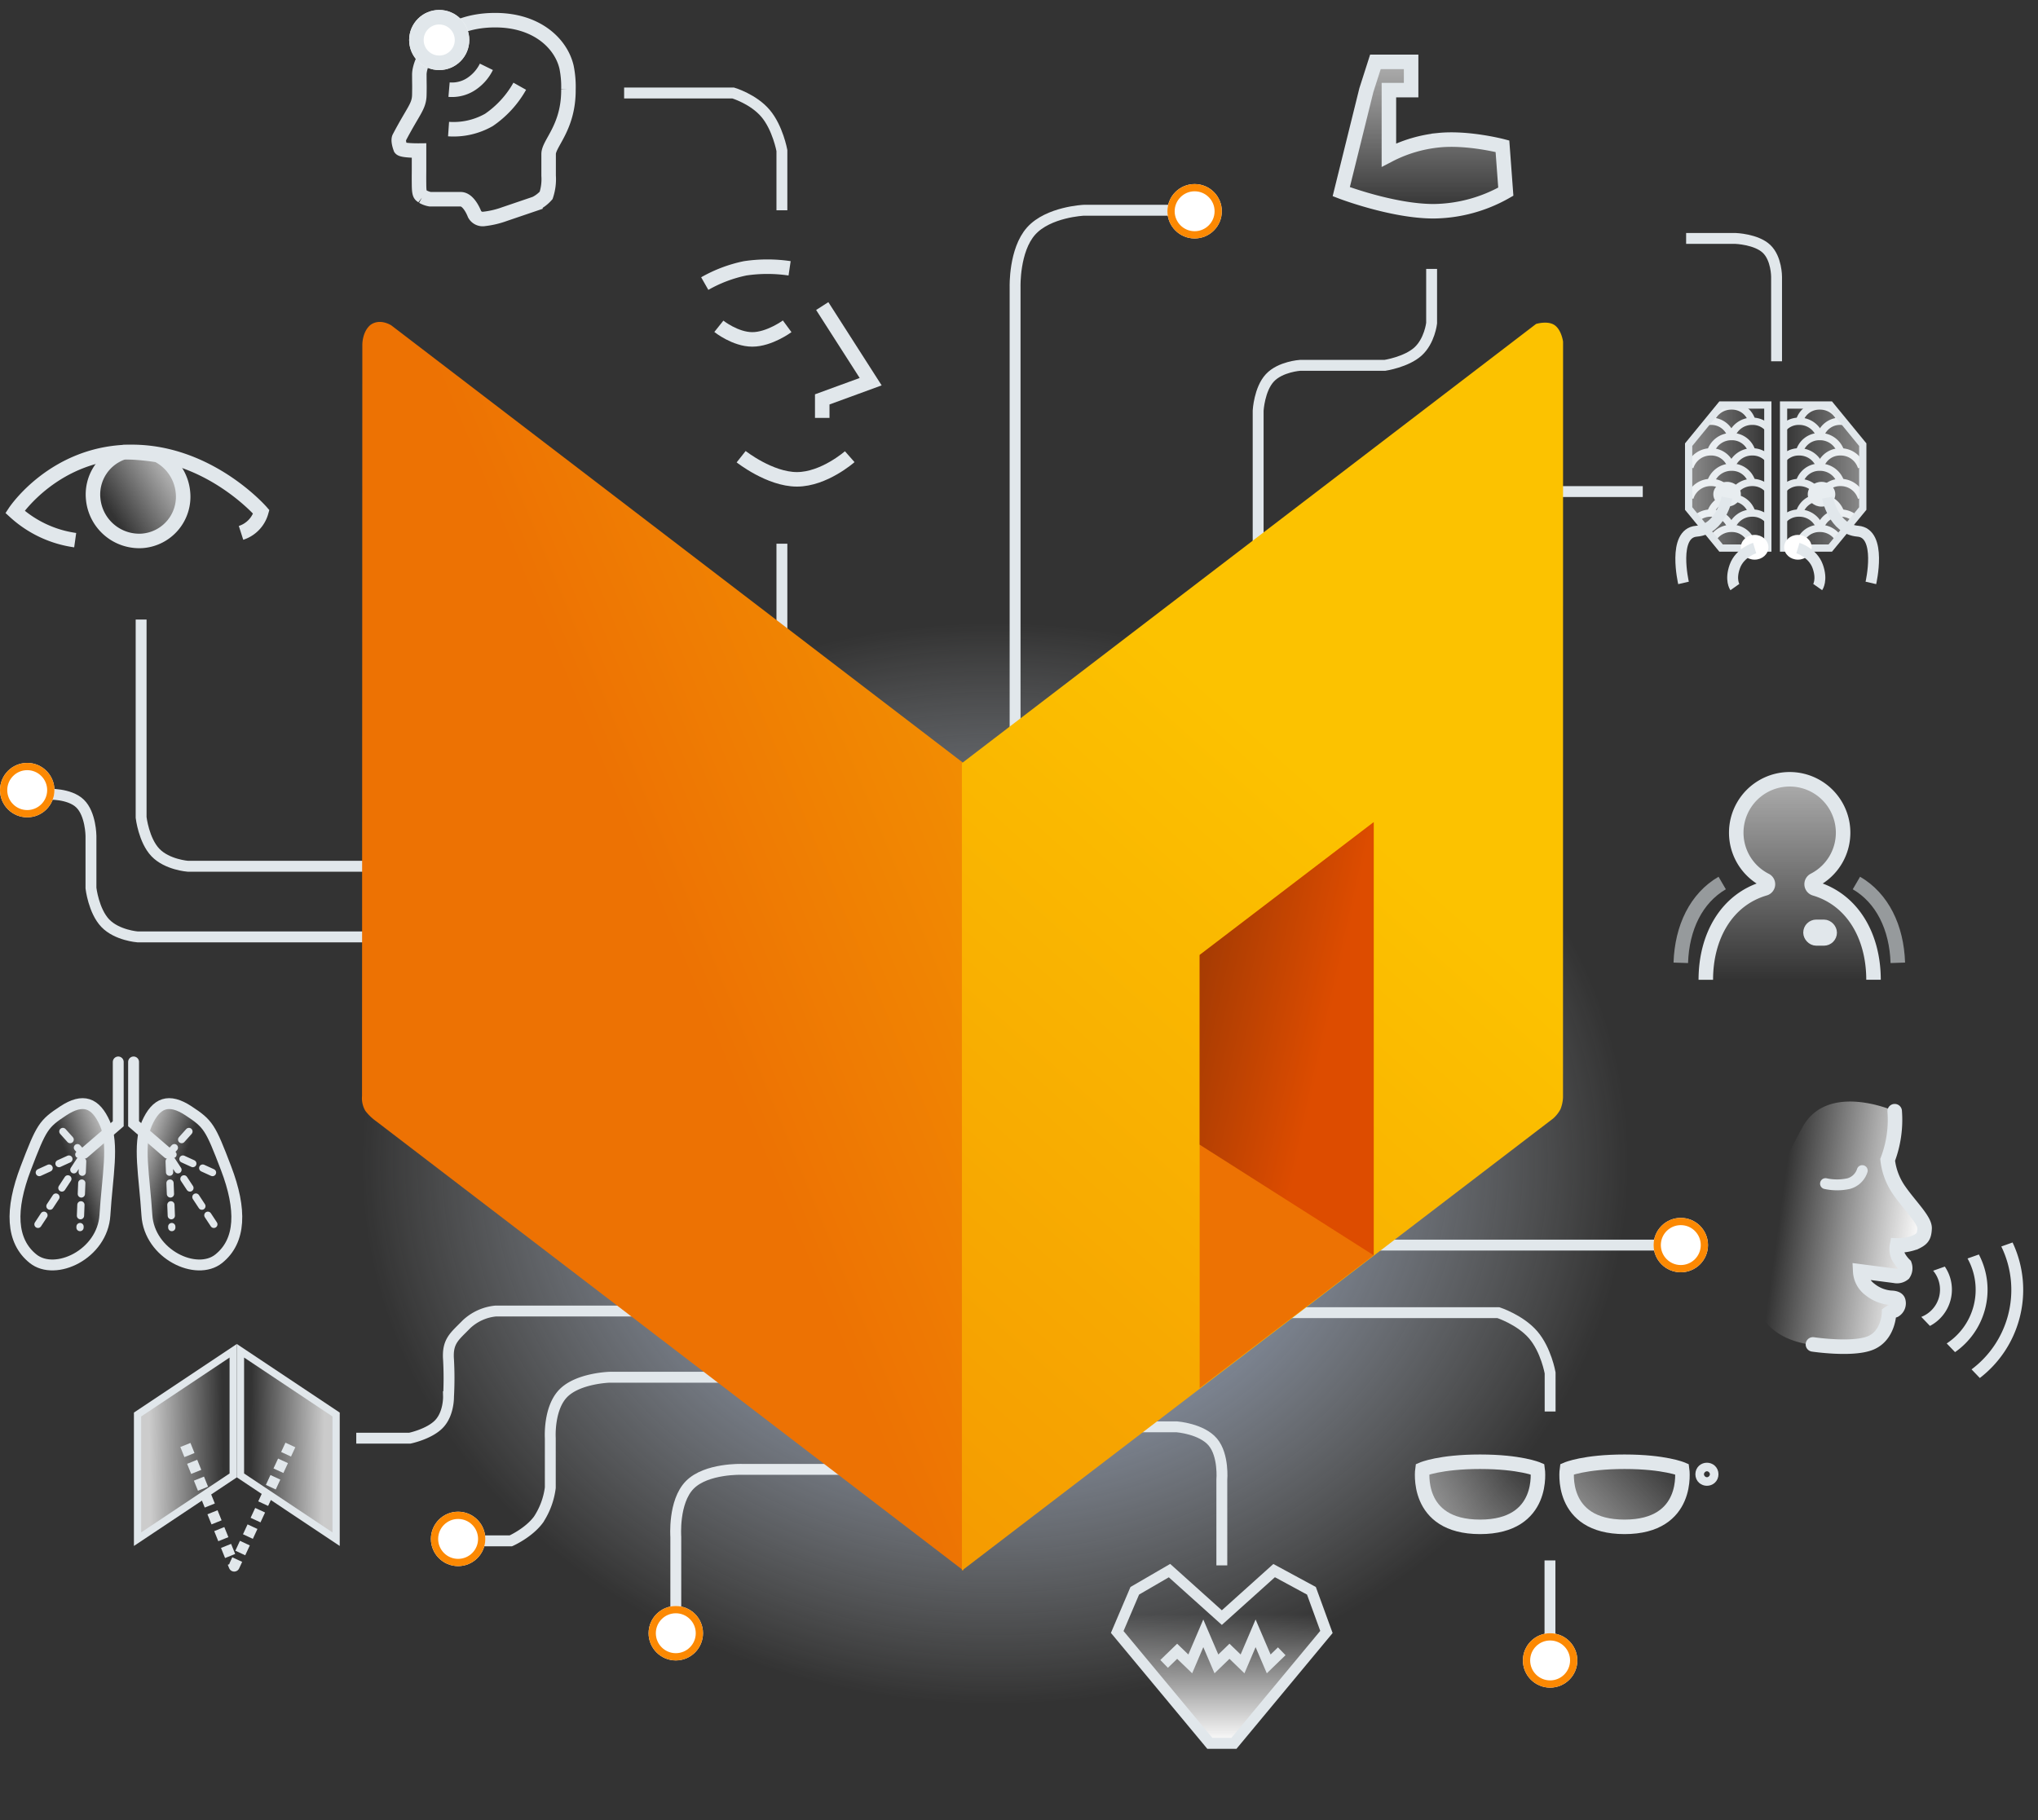
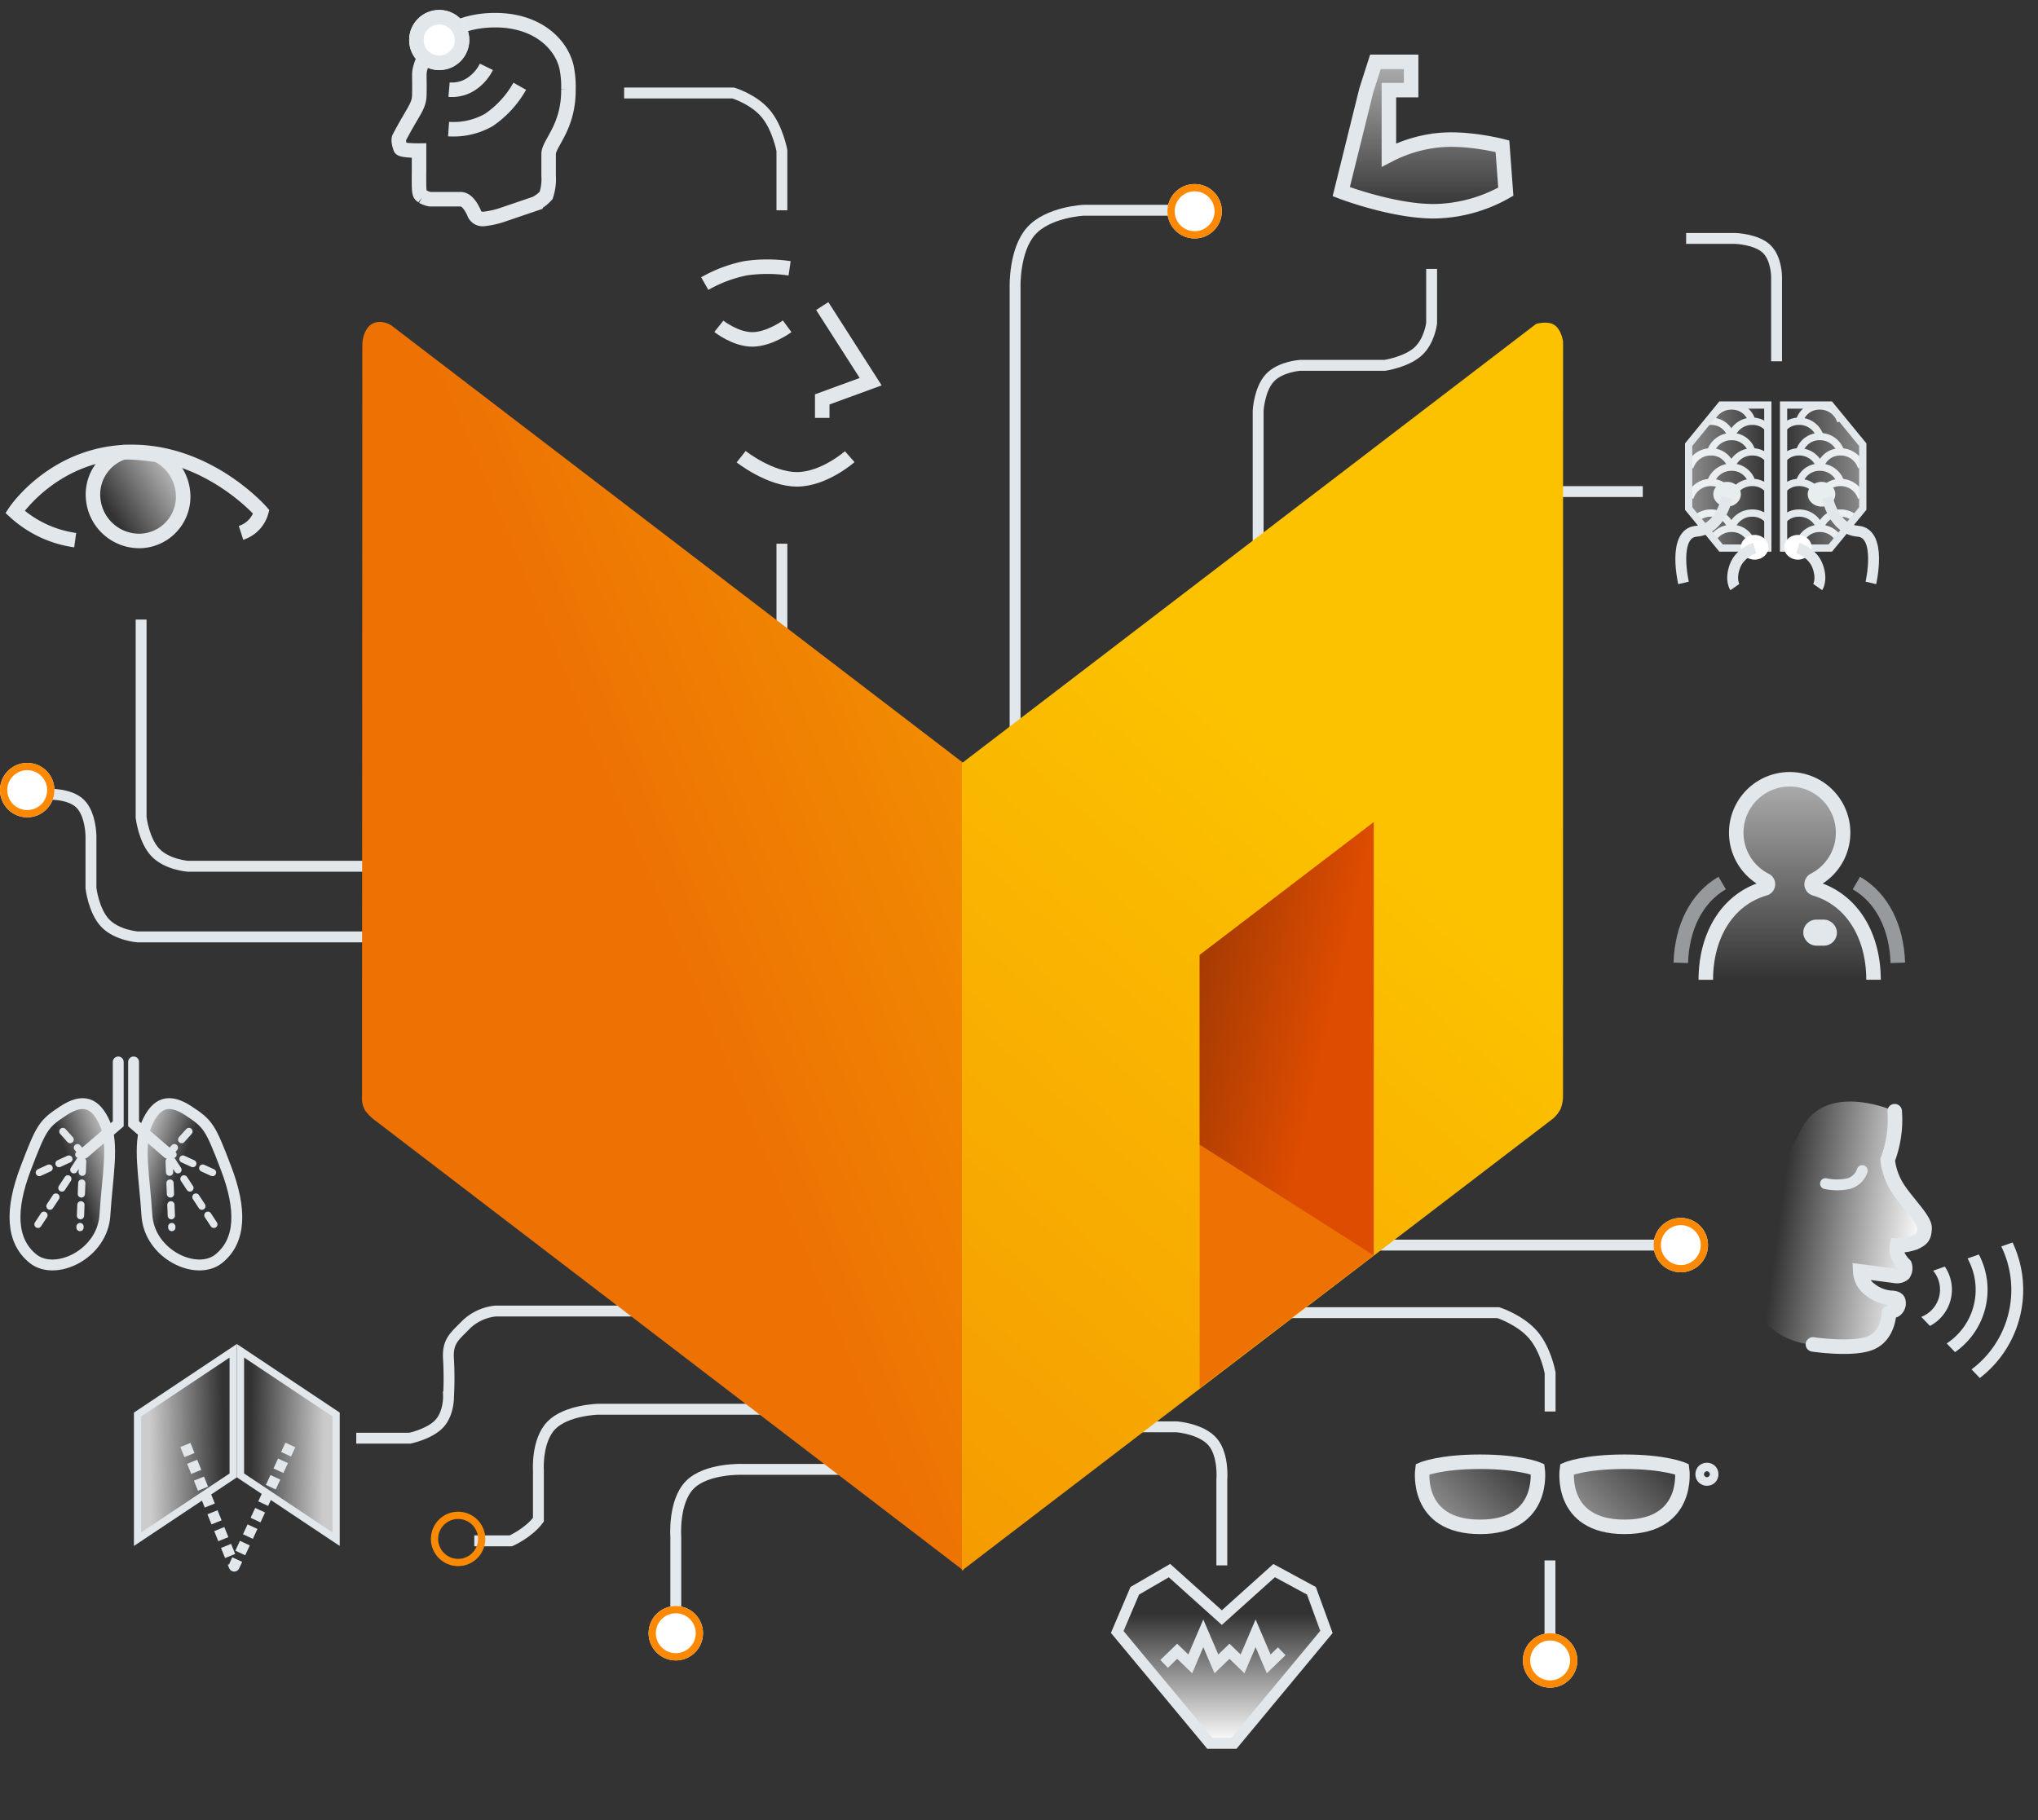
<svg xmlns="http://www.w3.org/2000/svg" xmlns:xlink="http://www.w3.org/1999/xlink" width="561.718" height="501.738" viewBox="0 0 561.718 501.738">
  <rect x="0" y="0" width="561.718" height="501.738" fill="#333333" stroke="none" />
  <defs>
    <radialGradient id="radial-gradient" cx="0.5" cy="0.5" r="0.5" gradientUnits="objectBoundingBox">
      <stop offset="0" stop-color="#9cb9ef" />
      <stop offset="0.83" stop-color="#f8fcff" stop-opacity="0" />
      <stop offset="1" stop-color="#aeccea" stop-opacity="0" />
    </radialGradient>
    <linearGradient id="linear-gradient" x1="0.886" y1="0.27" x2="0.178" y2="0.641" gradientUnits="objectBoundingBox">
      <stop offset="0" stop-color="#fff" stop-opacity="0.635" />
      <stop offset="1" stop-color="#fff" stop-opacity="0" />
    </linearGradient>
    <linearGradient id="linear-gradient-2" x1="0.972" y1="0.572" x2="0.156" y2="0.416" gradientUnits="objectBoundingBox">
      <stop offset="0" stop-color="#fff" />
      <stop offset="1" stop-color="#fff" stop-opacity="0" />
    </linearGradient>
    <linearGradient id="linear-gradient-3" x1="0.968" y1="0.194" x2="0.581" y2="0.425" gradientUnits="objectBoundingBox">
      <stop offset="0" stop-color="#fff" stop-opacity="0.769" />
      <stop offset="1" stop-color="#fff" stop-opacity="0" />
    </linearGradient>
    <linearGradient id="linear-gradient-4" x1="0.032" y1="0.194" x2="0.419" y2="0.425" xlink:href="#linear-gradient-3" />
    <linearGradient id="linear-gradient-5" x1="0.5" x2="0.5" y2="1" gradientUnits="objectBoundingBox">
      <stop offset="0" stop-color="#fff" stop-opacity="0.6" />
      <stop offset="1" stop-color="#fff" stop-opacity="0" />
    </linearGradient>
    <linearGradient id="linear-gradient-6" x1="0.5" x2="0.5" y2="1" gradientUnits="objectBoundingBox">
      <stop offset="0" stop-color="#fff" stop-opacity="0.608" />
      <stop offset="1" stop-color="#fff" stop-opacity="0" />
    </linearGradient>
    <linearGradient id="linear-gradient-7" x1="0.5" y1="1" x2="0.5" y2="0.252" xlink:href="#linear-gradient-2" />
    <linearGradient id="linear-gradient-8" x1="0.898" y1="0.586" x2="0.128" y2="0.606" gradientUnits="objectBoundingBox">
      <stop offset="0" stop-color="#fff" stop-opacity="0" />
      <stop offset="1" stop-color="#fff" stop-opacity="0.749" />
    </linearGradient>
    <linearGradient id="linear-gradient-9" x1="0.102" y1="0.586" x2="0.872" y2="0.606" gradientUnits="objectBoundingBox">
      <stop offset="0" stop-color="#fff" stop-opacity="0" />
      <stop offset="1" stop-color="#fff" stop-opacity="0.745" />
    </linearGradient>
    <clipPath id="clip-path">
      <path id="Path_754" data-name="Path 754" d="M-21301.252-9549.1h-12.887l-8.939,10.928v17.6l8.939,10.9h12.887Z" transform="translate(21323.078 9549.096)" fill="none" stroke="#e1e7eb" stroke-width="2" />
    </clipPath>
    <linearGradient id="linear-gradient-10" y1="0.401" x2="1" y2="0.394" gradientUnits="objectBoundingBox">
      <stop offset="0" stop-color="#fff" stop-opacity="0.439" />
      <stop offset="1" stop-color="#fff" stop-opacity="0" />
    </linearGradient>
    <clipPath id="clip-path-2">
      <path id="Path_754-2" data-name="Path 754" d="M-21323.082-9549.1h12.873l8.957,10.928v17.6l-8.957,10.9h-12.873Z" transform="translate(21323.082 9549.096)" fill="none" stroke="#e1e7eb" stroke-width="2" />
    </clipPath>
    <linearGradient id="linear-gradient-11" x1="1" y1="0.5" x2="0" y2="0.5" gradientUnits="objectBoundingBox">
      <stop offset="0" stop-color="#fff" stop-opacity="0.435" />
      <stop offset="1" stop-color="#fff" stop-opacity="0" />
    </linearGradient>
    <linearGradient id="linear-gradient-12" x1="1.925" x2="0.867" y2="0.909" gradientUnits="objectBoundingBox">
      <stop offset="0" stop-color="#fcc200" />
      <stop offset="1" stop-color="#ed7203" />
    </linearGradient>
    <linearGradient id="linear-gradient-13" x1="0.658" y1="0.395" x2="0" y2="1.924" xlink:href="#linear-gradient-12" />
    <linearGradient id="linear-gradient-14" x1="0.631" y1="0.664" x2="0" y2="0.313" gradientUnits="objectBoundingBox">
      <stop offset="0" stop-color="#dd4c00" />
      <stop offset="1" stop-color="#a53b03" />
    </linearGradient>
    <linearGradient id="linear-gradient-15" x1="0.5" x2="0.5" y2="1" gradientUnits="objectBoundingBox">
      <stop offset="0" stop-color="#fff" stop-opacity="0.557" />
      <stop offset="1" stop-color="#fff" stop-opacity="0" />
    </linearGradient>
  </defs>
  <g id="Group_2988" data-name="Group 2988" transform="translate(-728.235 -115.262)">
-     <ellipse id="Ellipse_675" data-name="Ellipse 675" cx="210.5" cy="181" rx="210.5" ry="181" transform="translate(792 255)" fill="url(#radial-gradient)" />
    <path id="Path_5059" data-name="Path 5059" d="M-12925.982,11043.984h-114s-5.706-.423-8.923-3.785-3.945-9.665-3.945-9.665v-54.558" transform="translate(13819.982 -10689.917)" fill="none" stroke="#e1e7eb" stroke-width="3" />
    <path id="Path_5070" data-name="Path 5070" d="M-13053.037,10991.332h-46.666" transform="translate(14234.056 -10740.556)" fill="none" stroke="#e1e7eb" stroke-width="3" />
    <path id="Path_5072" data-name="Path 5072" d="M-13065.809,11025.191v-23.29s.029-5.084-2.8-7.727-8.512-2.843-8.512-2.843h-13.615" transform="translate(14283.703 -10810.339)" fill="none" stroke="#e1e7eb" stroke-width="3" />
    <path id="Path_5071" data-name="Path 5071" d="M-13052.852,11041.059v-57.632s.324-5.895,3.222-9.013,8.369-3.461,8.369-3.461h23.359s5.882-.895,9.1-3.8,3.762-7.816,3.762-7.816v-14.961" transform="translate(14127.862 -10754.98)" fill="none" stroke="#e1e7eb" stroke-width="3" />
    <path id="Path_5062" data-name="Path 5062" d="M-12925.982,11043.984h-126.843s-5.706-.423-8.923-3.785-3.945-9.665-3.945-9.665v-14.407s-.044-6.023-3-8.892-8.831-2.58-8.831-2.58" transform="translate(13819 -10670.442)" fill="none" stroke="#e1e7eb" stroke-width="3" />
-     <path id="Path_5060" data-name="Path 5060" d="M-12957.371,11240.592h10.079s4.873-2.16,7.59-5.822a20.709,20.709,0,0,0,3.278-8.824v-13.666s-.527-8.158,3.567-12.355,12.81-4.433,12.81-4.433h73.1v-126.786" transform="translate(13816.333 -10700.561)" fill="none" stroke="#e1e7eb" stroke-width="3" />
+     <path id="Path_5060" data-name="Path 5060" d="M-12957.371,11240.592h10.079s4.873-2.16,7.59-5.822v-13.666s-.527-8.158,3.567-12.355,12.81-4.433,12.81-4.433h73.1v-126.786" transform="translate(13816.333 -10700.561)" fill="none" stroke="#e1e7eb" stroke-width="3" />
    <path id="Path_5069" data-name="Path 5069" d="M-12958.288,11212.733h14.741s5.46-1.123,8.133-3.982,2.558-7.454,2.558-7.454a94.1,94.1,0,0,0,0-10.227c-.381-5.135,1.689-6.389,4.941-9.736a13.663,13.663,0,0,1,8.065-3.656h58.032l14.87-108.973" transform="translate(13784.715 -10701)" fill="none" stroke="#e1e7eb" stroke-width="3" />
    <path id="Path_5061" data-name="Path 5061" d="M-12746.21,10874.225h-28.854s-9.763.442-14.492,5.719-4.427,15.386-4.427,15.386v169.4" transform="translate(13802 -10701)" fill="none" stroke="#e1e7eb" stroke-width="3" />
    <path id="Path_5067" data-name="Path 5067" d="M-12878.736,10990.916h70.479s6.036,1.967,9.6,6.119,4.67,10.491,4.67,10.491v10.632" transform="translate(13949.469 -10513.79)" fill="none" stroke="#e1e7eb" stroke-width="3" />
    <path id="Path_5065" data-name="Path 5065" d="M-12838.257,10846.008h30.065s5.559,1.657,8.914,5.622,4.508,10.236,4.508,10.236v16.469" transform="translate(13738.514 -10705.11)" fill="none" stroke="#e1e7eb" stroke-width="3" />
    <path id="Path_5066" data-name="Path 5066" d="M-12794.77,10861.866v26.469" transform="translate(13738.514 -10596.717)" fill="none" stroke="#e1e7eb" stroke-width="3" />
    <path id="Path_5068" data-name="Path 5068" d="M-12831.048,10850.15h23.9s6.781.518,9.877,4.175,2.5,10.455,2.5,10.455v23.555" transform="translate(13859.77 -10341.546)" fill="none" stroke="#e1e7eb" stroke-width="3" />
    <path id="Path_5073" data-name="Path 5073" d="M-12794.77,10872.584v26.41" transform="translate(13950.211 -10327.156)" fill="none" stroke="#e1e7eb" stroke-width="3" />
    <g id="Group_1261" data-name="Group 1261" transform="translate(732.368 238.571)">
      <path id="Intersection_1" data-name="Intersection 1" d="M0,12.15A12.226,12.226,0,0,1,9.607,0c.609.062,1.228.136,1.853.218a65.487,65.487,0,0,1,7.331,1.417,12.838,12.838,0,0,1,6.024,10.759,12.2,12.2,0,0,1-12.3,12.42A12.762,12.762,0,0,1,0,12.15Z" transform="matrix(0.996, -0.087, 0.087, 0.996, 20.496, 2.163)" stroke="#e1e7eb" stroke-width="4" fill="url(#linear-gradient)" />
      <path id="Path_745" data-name="Path 745" d="M-21565.117-9645.264a8.488,8.488,0,0,0,5.578-5.793s-14.344-16.529-35.66-16.529-32.219,16.529-32.219,16.529a30.96,30.96,0,0,0,16.59,7.8" transform="translate(21627.418 9668.854)" fill="none" stroke="#e1e7eb" stroke-width="4" />
    </g>
    <g id="Group_1264" data-name="Group 1264" transform="translate(922.48 188.766)">
      <g id="Group_1259" data-name="Group 1259" transform="translate(0)">
        <path id="Path_740" data-name="Path 740" d="M-20720.768-9651.877s7.895,6.242,15.375,6.242,14.551-6.242,14.551-6.242" transform="translate(20730.801 9704.271)" fill="none" stroke="#e1e7eb" stroke-width="4" />
        <path id="Path_741" data-name="Path 741" d="M-20707-9640.977v-5.109l13.348-4.881-13.348-20.848" transform="translate(20739.383 9682.683)" fill="none" stroke="#e1e7eb" stroke-width="4" />
        <path id="Path_742" data-name="Path 742" d="M-20723.789-9671.969a37.951,37.951,0,0,1,11.137-4.206,41.88,41.88,0,0,1,12.25,0" transform="translate(20723.789 9676.641)" fill="none" stroke="#e1e7eb" stroke-width="4" />
        <path id="Path_743" data-name="Path 743" d="M-20720.789-9667.73s4.52,3.611,9.223,3.611,9.605-3.611,9.605-3.611" transform="translate(20724.676 9684.18)" fill="none" stroke="#e1e7eb" stroke-width="4" />
      </g>
    </g>
    <g id="Ellipse_669" data-name="Ellipse 669" transform="translate(1147.982 565.5)" fill="#fff" stroke="#fc8903" stroke-width="2">
      <circle cx="7.5" cy="7.5" r="7.5" stroke="none" />
      <circle cx="7.5" cy="7.5" r="6.5" fill="none" />
    </g>
    <g id="Ellipse_670" data-name="Ellipse 670" transform="translate(1050 166)" fill="#fff" stroke="#fc8903" stroke-width="2">
      <circle cx="7.5" cy="7.5" r="7.5" stroke="none" />
      <circle cx="7.5" cy="7.5" r="6.5" fill="none" />
    </g>
    <g id="Ellipse_671" data-name="Ellipse 671" transform="translate(847 532)" fill="#fff" stroke="#fc8903" stroke-width="2">
-       <circle cx="7.5" cy="7.5" r="7.5" stroke="none" />
      <circle cx="7.5" cy="7.5" r="6.5" fill="none" />
    </g>
    <g id="Ellipse_674" data-name="Ellipse 674" transform="translate(728.235 325.575)" fill="#fff" stroke="#fc8903" stroke-width="2">
      <circle cx="7.5" cy="7.5" r="7.5" stroke="none" />
      <circle cx="7.5" cy="7.5" r="6.5" fill="none" />
    </g>
    <g id="Group_1530" data-name="Group 1530" transform="translate(1211.428 418.928)">
      <path id="Intersection_2" data-name="Intersection 2" d="M17.265,36.713a27.3,27.3,0,0,0,5.847-16.9,27.35,27.35,0,0,0-6.7-17.944L19.125,0a30.6,30.6,0,0,1,7.258,19.812,30.554,30.554,0,0,1-6.3,18.609ZM8.8,31.581a17.691,17.691,0,0,0,4.48-11.769,17.732,17.732,0,0,0-5-12.337L11.01,5.6a20.933,20.933,0,0,1,5.548,14.217A20.916,20.916,0,0,1,11.642,33.3ZM.139,26.326a8.087,8.087,0,0,0,3.312-6.515A8.1,8.1,0,0,0,0,13.188l2.811-1.937a11.3,11.3,0,0,1,3.917,8.561,11.3,11.3,0,0,1-3.639,8.3Z" transform="matrix(0.966, 0.259, -0.259, 0.966, 53.041, 33.899)" fill="#e1e7eb" />
      <path id="Path_897" data-name="Path 897" d="M141.557,4886.373a30.963,30.963,0,0,1-1.938,13.416,18.16,18.16,0,0,0,3.182,8.43c2.934,4.212,7.111,8.2,7,10.482s-.642,2.9-2.6,3.838a12.988,12.988,0,0,1-5,.838,5.144,5.144,0,0,0,.332,3.011,9.5,9.5,0,0,0,1.765,2.357,2.754,2.754,0,0,1-.3,2.449,2.831,2.831,0,0,1-2.451.568l-9.49-1.227a6.6,6.6,0,0,0,2.676,4.983,10.477,10.477,0,0,0,5.828,2.306s1.7-.035,1.969.839a2.242,2.242,0,0,1-.982,2.606,6.9,6.9,0,0,0-1.544.8s-.134,6.153-5.1,8.2c-2.8,1.155-7.478,1.136-11.462.869-2.335-.154-18.818.318-20.656-14.749s6.344-32.667,13.3-45.506S141.557,4886.373,141.557,4886.373Z" transform="translate(-102.53 -4883.718)" fill="url(#linear-gradient-2)" />
      <path id="Path_898" data-name="Path 898" d="M137.9,4875.766a5.447,5.447,0,0,1-3.747,3.589,15,15,0,0,1-6.377,0" transform="translate(-107.815 -4856.726)" fill="none" stroke="#e1e7eb" stroke-linecap="round" stroke-width="3" />
      <path id="Path_895" data-name="Path 895" d="M136.907,4885.626a30.964,30.964,0,0,1-1.938,13.416,18.167,18.167,0,0,0,3.182,8.43c2.934,4.212,7.111,8.2,7,10.48s-.642,2.905-2.6,3.842a13.046,13.046,0,0,1-5,.833,5.152,5.152,0,0,0,.332,3.014,9.556,9.556,0,0,0,1.765,2.355,2.759,2.759,0,0,1-.3,2.451,2.841,2.841,0,0,1-2.451.567l-9.49-1.229a6.607,6.607,0,0,0,2.676,4.986,10.511,10.511,0,0,0,5.828,2.307s1.7-.034,1.969.835a2.247,2.247,0,0,1-.982,2.608,6.726,6.726,0,0,0-1.544.8s-.134,6.155-5.1,8.2-15.881.4-15.881.4" transform="translate(-97.881 -4882.969)" fill="none" stroke="#e1e7eb" stroke-linecap="round" stroke-width="4" />
    </g>
    <g id="Group_1965" data-name="Group 1965" transform="translate(732.367 408.015)">
      <g id="Group_1963" data-name="Group 1963">
        <path id="Path_1140" data-name="Path 1140" d="M-21974.652-9904.285c-5.453,3.59-6,4.453-10.34,15.818s-4.105,20.031,2.027,24.947,19.121-1.2,19.8-12.01c.664-10.811,2.555-19.518,0-25.285S-21969.2-9907.873-21974.652-9904.285Z" transform="translate(21987.953 9917.766)" stroke="#e1e7eb" stroke-width="3" fill="url(#linear-gradient-3)" />
        <path id="Path_1141" data-name="Path 1141" d="M-21976.746-9924.414v17.035l-9.465,8.156" transform="translate(22005.205 9924.414)" fill="none" stroke="#e1e7eb" stroke-linecap="round" stroke-width="3" />
        <path id="Path_1142" data-name="Path 1142" d="M-21987.648-9919.754l5.328,5.928-11.824,5.394" transform="translate(22000.848 9938.921)" fill="none" stroke="#e1e7eb" stroke-linecap="round" stroke-width="2" stroke-dasharray="3" />
        <path id="Path_1143" data-name="Path 1143" d="M-21994.426-9908.795l12.375-18.834-.793,19.721" transform="translate(22000.762 9953.563)" fill="none" stroke="#e1e7eb" stroke-linecap="round" stroke-width="2" stroke-dasharray="3 3" />
      </g>
      <g id="Group_1964" data-name="Group 1964" transform="translate(32.687)">
        <path id="Path_1140-2" data-name="Path 1140" d="M-21975.172-9904.282c5.459,3.588,6,4.451,10.338,15.817s4.111,20.031-2.025,24.948-19.129-1.205-19.8-12.013-2.557-19.516,0-25.285S-21980.629-9907.873-21975.172-9904.282Z" transform="translate(21990.326 9917.765)" stroke="#e1e7eb" stroke-width="3" fill="url(#linear-gradient-4)" />
        <path id="Path_1141-2" data-name="Path 1141" d="M-21986.211-9924.414v17.035l9.465,8.16" transform="translate(21986.211 9924.414)" fill="none" stroke="#e1e7eb" stroke-linecap="round" stroke-width="3" />
        <path id="Path_1142-2" data-name="Path 1142" d="M-21988.82-9919.754l-5.324,5.928,11.824,5.394" transform="translate(22004.072 9938.921)" fill="none" stroke="#e1e7eb" stroke-linecap="round" stroke-width="2" stroke-dasharray="3" />
        <path id="Path_1143-2" data-name="Path 1143" d="M-21982.041-9908.795l-12.381-18.834.791,19.721" transform="translate(22004.162 9953.563)" fill="none" stroke="#e1e7eb" stroke-linecap="round" stroke-width="2" stroke-dasharray="3 3" />
      </g>
    </g>
    <g id="Respiration-Module-outline-Icon" transform="translate(1187.37 324.75)">
      <path id="Path_4908" data-name="Path 4908" d="M61.254,60.606c0-11.967-5.737-22.049-16.142-25.142A1.254,1.254,0,0,1,44.9,33.13a14.691,14.691,0,0,0,7.97-13.308,14.726,14.726,0,0,0-29.45.24A14.689,14.689,0,0,0,31.5,33.187a1.219,1.219,0,0,1-.247,2.258C20.8,38.507,15.03,48.614,15.03,60.613" transform="translate(-4.006)" stroke="#e1e7eb" stroke-width="4" fill="url(#linear-gradient-5)" />
      <path id="Path_4909" data-name="Path 4909" d="M15.54,50.55c-7.135,4.156-11.094,12.258-11.41,22" transform="translate(0 -16.616)" fill="none" stroke="#e1e7eb" stroke-width="4" opacity="0.57" />
      <path id="Path_4910" data-name="Path 4910" d="M80.66,50.55c7.135,4.156,11.094,12.258,11.41,22" transform="translate(-28.124 -16.616)" fill="none" stroke="#e1e7eb" stroke-width="4" opacity="0.57" />
      <path id="Path_4911" data-name="Path 4911" d="M50.286,72.19h0Z" transform="translate(-5.523 -24.569)" fill="#fff" stroke="#e1e7eb" stroke-width="4" opacity="0.57" />
      <rect id="Rectangle_1257" data-name="Rectangle 1257" width="5.288" height="3.2" rx="1.6" transform="translate(39.879 46.014)" fill="#fff" stroke="#e1e7eb" stroke-width="4" />
    </g>
    <g id="Group_1263" data-name="Group 1263" transform="translate(1097.912 132.31)">
      <path id="Path_748" data-name="Path 748" d="M-20729.189-9560.415l-6.928,28s14.094,5.4,25.439,5.4a41,41,0,0,0,19.918-5.4l-.926-12.519s-9.475-2.486-17.529-1.671a37.928,37.928,0,0,0-13.766,4.095v-17.9h6.123v-7.788h-9.838Z" transform="translate(20736.117 9568.203)" stroke="#e1e7eb" stroke-width="4" fill="url(#linear-gradient-6)" />
    </g>
    <g id="Group_1262" data-name="Group 1262" transform="translate(1036.168 548.236)">
      <path id="Path_746" data-name="Path 746" d="M-21001.365-9553.562l-14.426-12.958-9.572,5.563-4.836,11.353,25.527,30.71h6.637l25.5-30.71-4.139-11.353-10.279-5.562Z" transform="translate(21030.199 9566.52)" stroke="#e1e7eb" stroke-width="3" fill="url(#linear-gradient-7)" />
      <path id="Path_747" data-name="Path 747" d="M-21023.057-9538.071l3.594-3.481,3.611,3.481,3.594-8.428,3.613,8.428,3.6-3.481,3.6,3.481,3.6-8.428,3.611,8.428,3.594-3.481" transform="translate(21035.982 9563.793)" fill="none" stroke="#e1e7eb" stroke-width="3" />
    </g>
    <g id="Group_2697" data-name="Group 2697" transform="translate(-57.721 -1683.738)">
      <g id="Group_2696" data-name="Group 2696" transform="translate(885 1799)">
        <rect id="Rectangle_1247" data-name="Rectangle 1247" width="65.738" height="65.738" fill="none" />
        <g id="Group_2693" data-name="Group 2693" transform="translate(10.864 5.561)">
          <g id="Group_2692" data-name="Group 2692" transform="translate(0)">
            <path id="Path_4902" data-name="Path 4902" d="M-890.051-7025.338a2.53,2.53,0,0,0,2.691,1.311,24.22,24.22,0,0,0,5.546-1.311l8.547-2.907a9.655,9.655,0,0,0,2.946-2.256,14.179,14.179,0,0,0,.686-5.415v-5.971c-.027-2.956,5.524-7.315,5.461-17.771a27.318,27.318,0,0,0-.508-6.138c-1.453-6.44-8.061-13.012-19.662-13.012-16.2,0-20.935,11.44-20.927,14.985s.058,2.366,0,5.591-1.592,4.293-5.491,11.718c-.527.846.275,2.913.327,3.055.478.65,5.082.6,5.082.6v5.314c0,1.368-.03,1.285,0,4.119s.371,2.745,1.024,3.244a6.194,6.194,0,0,0,2.054.74h8.467C-891.528-7029.368-890.051-7025.338-890.051-7025.338Z" transform="translate(910.94 7078.807)" fill="none" stroke="#e1e7eb" stroke-width="4" />
          </g>
        </g>
        <path id="Path_4906" data-name="Path 4906" d="M0,0A9.623,9.623,0,0,0,6.543,1.9,12.048,12.048,0,0,0,12.059.118" transform="matrix(0.848, -0.53, 0.53, 0.848, 24.725, 24.711)" fill="none" stroke="#e1e7eb" stroke-width="4" />
        <path id="Path_4907" data-name="Path 4907" d="M0,0A19.724,19.724,0,0,0,10.776,3.753,27.708,27.708,0,0,0,22.9.384" transform="matrix(0.848, -0.53, 0.53, 0.848, 24.59, 35.586)" fill="none" stroke="#e1e7eb" stroke-width="4" />
        <g id="Ellipse_457" data-name="Ellipse 457" transform="translate(13.728 2.746)" fill="#fff" stroke="#e1e7eb" stroke-width="4">
          <ellipse cx="8.286" cy="8.283" rx="8.286" ry="8.283" stroke="none" />
          <ellipse cx="8.286" cy="8.283" rx="6.286" ry="6.283" fill="none" />
        </g>
      </g>
    </g>
    <g id="Group_2152" data-name="Group 2152" transform="translate(765.148 485.766)">
      <g id="Path_2561" data-name="Path 2561" transform="translate(-1 19)" fill="url(#linear-gradient-8)">
        <path d="M 2 34.806 L 2 0.444 L 28.362 -17.131 L 28.362 17.231 L 2 34.806 Z" stroke="none" />
        <path d="M 27.362 -15.263 L 3 0.979 L 3 32.938 L 27.362 16.696 L 27.362 -15.263 M 29.362 -19 L 29.362 17.766 L 1 36.675 L 1 -0.092 L 29.362 -19 Z" stroke="none" fill="#e1e7eb" />
      </g>
      <g id="Path_2562" data-name="Path 2562" transform="translate(27.362 19)" fill="url(#linear-gradient-9)">
        <path d="M 28.362 34.806 L 2 17.231 L 2 -17.131 L 28.362 0.444 L 28.362 34.806 Z" stroke="none" />
        <path d="M 3 -15.263 L 3 16.696 L 27.362 32.938 L 27.362 0.979 L 3 -15.263 M 1 -19 L 29.362 -0.092 L 29.362 36.675 L 1 17.766 L 1 -19 Z" stroke="none" fill="#e1e7eb" />
      </g>
      <path id="Path_2563" data-name="Path 2563" d="M1380.5,972.5l13.456,33.4,15.49-33.4" transform="translate(-1366.319 -944.663)" fill="none" stroke="#e1e7eb" stroke-linejoin="round" stroke-width="3" stroke-dasharray="3 2" />
    </g>
    <g id="Group_1276" data-name="Group 1276" transform="translate(1191.5 226.923)">
      <g id="Group_1274" data-name="Group 1274" transform="translate(2.161 0)">
        <g id="Mask_Group_14" data-name="Mask Group 14" transform="translate(0.349)" clip-path="url(#clip-path)">
          <g id="Group_1273" data-name="Group 1273" transform="translate(-0.002 -3.963)">
            <g id="Group_1268" data-name="Group 1268" transform="translate(0 33.747)">
              <path id="Path_751" data-name="Path 751" d="M-21312.041-9508.192a5.962,5.962,0,0,1,5.777-4.216,5.7,5.7,0,0,1,5.629,4.216" transform="translate(21317.744 9516.63)" fill="none" stroke="#e1e7eb" stroke-width="2" />
              <path id="Path_752" data-name="Path 752" d="M-21312.041-9508.192a5.962,5.962,0,0,1,5.777-4.216,5.7,5.7,0,0,1,5.629,4.216" transform="translate(21312.041 9512.408)" fill="none" stroke="#e1e7eb" stroke-width="2" />
              <path id="Path_753" data-name="Path 753" d="M-21312.041-9508.192a5.962,5.962,0,0,1,5.777-4.216,5.7,5.7,0,0,1,5.629,4.216" transform="translate(21323.445 9512.408)" fill="none" stroke="#e1e7eb" stroke-width="2" />
            </g>
            <g id="Group_1269" data-name="Group 1269" transform="translate(0 25.311)">
-               <path id="Path_751-2" data-name="Path 751" d="M-21312.041-9508.192a5.962,5.962,0,0,1,5.777-4.216,5.7,5.7,0,0,1,5.629,4.216" transform="translate(21317.744 9516.63)" fill="none" stroke="#e1e7eb" stroke-width="2" />
              <path id="Path_752-2" data-name="Path 752" d="M-21312.041-9508.192a5.962,5.962,0,0,1,5.777-4.216,5.7,5.7,0,0,1,5.629,4.216" transform="translate(21312.041 9512.408)" fill="none" stroke="#e1e7eb" stroke-width="2" />
              <path id="Path_753-2" data-name="Path 753" d="M-21312.041-9508.192a5.962,5.962,0,0,1,5.777-4.216,5.7,5.7,0,0,1,5.629,4.216" transform="translate(21323.445 9512.408)" fill="none" stroke="#e1e7eb" stroke-width="2" />
            </g>
            <g id="Group_1270" data-name="Group 1270" transform="translate(0 16.874)">
              <path id="Path_751-3" data-name="Path 751" d="M-21312.041-9508.192a5.962,5.962,0,0,1,5.777-4.216,5.7,5.7,0,0,1,5.629,4.216" transform="translate(21317.744 9516.63)" fill="none" stroke="#e1e7eb" stroke-width="2" />
              <path id="Path_752-3" data-name="Path 752" d="M-21312.041-9508.192a5.962,5.962,0,0,1,5.777-4.216,5.7,5.7,0,0,1,5.629,4.216" transform="translate(21312.041 9512.408)" fill="none" stroke="#e1e7eb" stroke-width="2" />
              <path id="Path_753-3" data-name="Path 753" d="M-21312.041-9508.192a5.962,5.962,0,0,1,5.777-4.216,5.7,5.7,0,0,1,5.629,4.216" transform="translate(21323.445 9512.408)" fill="none" stroke="#e1e7eb" stroke-width="2" />
            </g>
            <g id="Group_1271" data-name="Group 1271" transform="translate(0 8.437)">
              <path id="Path_751-4" data-name="Path 751" d="M-21312.041-9508.192a5.962,5.962,0,0,1,5.777-4.216,5.7,5.7,0,0,1,5.629,4.216" transform="translate(21317.744 9516.63)" fill="none" stroke="#e1e7eb" stroke-width="2" />
              <path id="Path_752-4" data-name="Path 752" d="M-21312.041-9508.192a5.962,5.962,0,0,1,5.777-4.216,5.7,5.7,0,0,1,5.629,4.216" transform="translate(21312.041 9512.408)" fill="none" stroke="#e1e7eb" stroke-width="2" />
              <path id="Path_753-4" data-name="Path 753" d="M-21312.041-9508.192a5.962,5.962,0,0,1,5.777-4.216,5.7,5.7,0,0,1,5.629,4.216" transform="translate(21323.445 9512.408)" fill="none" stroke="#e1e7eb" stroke-width="2" />
            </g>
            <g id="Group_1272" data-name="Group 1272">
              <path id="Path_751-5" data-name="Path 751" d="M-21312.041-9508.192a5.962,5.962,0,0,1,5.777-4.216,5.7,5.7,0,0,1,5.629,4.216" transform="translate(21317.744 9516.63)" fill="none" stroke="#e1e7eb" stroke-width="2" />
              <path id="Path_752-5" data-name="Path 752" d="M-21312.041-9508.192a5.962,5.962,0,0,1,5.777-4.216,5.7,5.7,0,0,1,5.629,4.216" transform="translate(21312.041 9512.408)" fill="none" stroke="#e1e7eb" stroke-width="2" />
              <path id="Path_753-5" data-name="Path 753" d="M-21312.041-9508.192a5.962,5.962,0,0,1,5.777-4.216,5.7,5.7,0,0,1,5.629,4.216" transform="translate(21323.445 9512.408)" fill="none" stroke="#e1e7eb" stroke-width="2" />
            </g>
          </g>
        </g>
        <path id="Path_750" data-name="Path 750" d="M-21301.252-9549.1h-12.887l-8.939,10.928v17.6l8.939,10.9h12.887Z" transform="translate(21323.078 9549.096)" stroke="#e1e7eb" stroke-width="2" fill="url(#linear-gradient-10)" />
      </g>
      <g id="Group_1275" data-name="Group 1275" transform="translate(27.976 0)">
        <g id="Mask_Group_14-2" data-name="Mask Group 14" transform="translate(0)" clip-path="url(#clip-path-2)">
          <g id="Group_1273-2" data-name="Group 1273" transform="translate(-0.99 -3.963)">
            <g id="Group_1268-2" data-name="Group 1268" transform="translate(0 33.747)">
              <path id="Path_751-6" data-name="Path 751" d="M-21300.635-9508.192a5.96,5.96,0,0,0-5.779-4.216,5.692,5.692,0,0,0-5.627,4.216" transform="translate(21317.744 9516.63)" fill="none" stroke="#e1e7eb" stroke-width="2" />
              <path id="Path_752-6" data-name="Path 752" d="M-21300.635-9508.192a5.96,5.96,0,0,0-5.779-4.216,5.692,5.692,0,0,0-5.627,4.216" transform="translate(21323.445 9512.408)" fill="none" stroke="#e1e7eb" stroke-width="2" />
              <path id="Path_753-6" data-name="Path 753" d="M-21300.635-9508.192a5.96,5.96,0,0,0-5.779-4.216,5.692,5.692,0,0,0-5.627,4.216" transform="translate(21312.041 9512.408)" fill="none" stroke="#e1e7eb" stroke-width="2" />
            </g>
            <g id="Group_1269-2" data-name="Group 1269" transform="translate(0 25.311)">
-               <path id="Path_751-7" data-name="Path 751" d="M-21300.635-9508.192a5.96,5.96,0,0,0-5.779-4.216,5.692,5.692,0,0,0-5.627,4.216" transform="translate(21317.744 9516.63)" fill="none" stroke="#e1e7eb" stroke-width="2" />
              <path id="Path_752-7" data-name="Path 752" d="M-21300.635-9508.192a5.96,5.96,0,0,0-5.779-4.216,5.692,5.692,0,0,0-5.627,4.216" transform="translate(21323.445 9512.408)" fill="none" stroke="#e1e7eb" stroke-width="2" />
              <path id="Path_753-7" data-name="Path 753" d="M-21300.635-9508.192a5.96,5.96,0,0,0-5.779-4.216,5.692,5.692,0,0,0-5.627,4.216" transform="translate(21312.041 9512.408)" fill="none" stroke="#e1e7eb" stroke-width="2" />
            </g>
            <g id="Group_1270-2" data-name="Group 1270" transform="translate(0 16.874)">
              <path id="Path_751-8" data-name="Path 751" d="M-21300.635-9508.192a5.96,5.96,0,0,0-5.779-4.216,5.692,5.692,0,0,0-5.627,4.216" transform="translate(21317.744 9516.63)" fill="none" stroke="#e1e7eb" stroke-width="2" />
              <path id="Path_752-8" data-name="Path 752" d="M-21300.635-9508.192a5.96,5.96,0,0,0-5.779-4.216,5.692,5.692,0,0,0-5.627,4.216" transform="translate(21323.445 9512.408)" fill="none" stroke="#e1e7eb" stroke-width="2" />
              <path id="Path_753-8" data-name="Path 753" d="M-21300.635-9508.192a5.96,5.96,0,0,0-5.779-4.216,5.692,5.692,0,0,0-5.627,4.216" transform="translate(21312.041 9512.408)" fill="none" stroke="#e1e7eb" stroke-width="2" />
            </g>
            <g id="Group_1271-2" data-name="Group 1271" transform="translate(0 8.437)">
              <path id="Path_751-9" data-name="Path 751" d="M-21300.635-9508.192a5.96,5.96,0,0,0-5.779-4.216,5.692,5.692,0,0,0-5.627,4.216" transform="translate(21317.744 9516.63)" fill="none" stroke="#e1e7eb" stroke-width="2" />
-               <path id="Path_752-9" data-name="Path 752" d="M-21300.635-9508.192a5.96,5.96,0,0,0-5.779-4.216,5.692,5.692,0,0,0-5.627,4.216" transform="translate(21323.445 9512.408)" fill="none" stroke="#e1e7eb" stroke-width="2" />
              <path id="Path_753-9" data-name="Path 753" d="M-21300.635-9508.192a5.96,5.96,0,0,0-5.779-4.216,5.692,5.692,0,0,0-5.627,4.216" transform="translate(21312.041 9512.408)" fill="none" stroke="#e1e7eb" stroke-width="2" />
            </g>
            <g id="Group_1272-2" data-name="Group 1272">
              <path id="Path_751-10" data-name="Path 751" d="M-21300.635-9508.192a5.96,5.96,0,0,0-5.779-4.216,5.692,5.692,0,0,0-5.627,4.216" transform="translate(21317.744 9516.63)" fill="none" stroke="#e1e7eb" stroke-width="2" />
              <path id="Path_752-10" data-name="Path 752" d="M-21300.635-9508.192a5.96,5.96,0,0,0-5.779-4.216,5.692,5.692,0,0,0-5.627,4.216" transform="translate(21323.445 9512.408)" fill="none" stroke="#e1e7eb" stroke-width="2" />
              <path id="Path_753-10" data-name="Path 753" d="M-21300.635-9508.192a5.96,5.96,0,0,0-5.779-4.216,5.692,5.692,0,0,0-5.627,4.216" transform="translate(21312.041 9512.408)" fill="none" stroke="#e1e7eb" stroke-width="2" />
            </g>
          </g>
        </g>
        <path id="Path_750-2" data-name="Path 750" d="M-21323.082-9549.1h12.873l8.957,10.928v17.6l-8.957,10.9h-12.873Z" transform="translate(21323.432 9549.096)" stroke="#e1e7eb" stroke-width="2" fill="url(#linear-gradient-11)" />
      </g>
      <ellipse id="Ellipse_146" data-name="Ellipse 146" cx="3.796" cy="3.412" rx="3.796" ry="3.412" transform="translate(34.991 21.174)" fill="#e8edf0" />
      <ellipse id="Ellipse_149" data-name="Ellipse 149" cx="3.796" cy="3.412" rx="3.796" ry="3.412" transform="translate(28.484 35.797)" fill="#fff" />
      <ellipse id="Ellipse_147" data-name="Ellipse 147" cx="3.796" cy="3.412" rx="3.796" ry="3.412" transform="translate(8.962 21.174)" fill="#e8edf0" />
      <ellipse id="Ellipse_148" data-name="Ellipse 148" cx="3.796" cy="3.412" rx="3.796" ry="3.412" transform="translate(16.554 35.797)" fill="#fff" />
      <path id="Path_755" data-name="Path 755" d="M-21311-9572s1.65,8.741,8.4,9.276,3.574,14.251,3.574,14.251" transform="translate(21351.414 9597.505)" fill="none" stroke="#e1e7eb" stroke-width="3" />
      <path id="Path_756" data-name="Path 756" d="M-21298.277-9572s-1.648,8.741-8.406,9.276-3.568,14.251-3.568,14.251" transform="translate(21311.002 9597.505)" fill="none" stroke="#e1e7eb" stroke-width="3" />
      <path id="Path_757" data-name="Path 757" d="M-21294.5-9521.283s4.086,1.248,5.451,5.032,0,5.725,0,5.725" transform="translate(21326.781 9560.706)" fill="none" stroke="#e1e7eb" stroke-width="3" />
      <path id="Path_758" data-name="Path 758" d="M-21288.447-9521.283s-4.084,1.248-5.457,5.032,0,5.725,0,5.725" transform="translate(21308.805 9560.706)" fill="none" stroke="#e1e7eb" stroke-width="3" />
    </g>
    <path id="Path_5063" data-name="Path 5063" d="M-12887.5,11266.061v-26.139s-.723-9.663,3.854-14.312,14.452-4.283,14.452-4.283h36.579" transform="translate(13802 -10701)" fill="none" stroke="#e4e9ed" stroke-width="3" />
    <path id="Path_5064" data-name="Path 5064" d="M-12610.5,11159.5h-124.729" transform="translate(13802 -10701)" fill="none" stroke="#e1e7eb" stroke-width="3" />
    <g id="Group_1297" data-name="Group 1297" transform="translate(827.102 198.848)">
      <path id="Path_768" data-name="Path 768" d="M2.268,5.966c2.676-1.911,5.76.176,5.76.176L165.722,126.8V349.389L3.818,225.515A13.969,13.969,0,0,1,.829,222.64a6.915,6.915,0,0,1-.913-4.081L0,11.551S-.094,7.9,2.268,5.966Z" transform="translate(1 0)" fill="url(#linear-gradient-12)" />
      <path id="Path_769" data-name="Path 769" d="M163.367,6.048c-1.916-1.324-5.113-.327-5.113-.327L0,126.8V349.389L162.989,224.738a9.2,9.2,0,0,0,2-2.549,9.9,9.9,0,0,0,.693-3.2L165.7,10.6S165.283,7.372,163.367,6.048Z" transform="translate(166.249 0)" fill="url(#linear-gradient-13)" />
      <path id="Path_770" data-name="Path 770" d="M47.972,7.208,0,43.806V163.191l47.972-36.585Z" transform="translate(231.783 135.864)" fill="#ed7203" />
      <path id="Path_770-2" data-name="Path 770" d="M47.972,7.208,0,43.806v52.3l47.972,30.5Z" transform="translate(231.783 135.864)" fill="url(#linear-gradient-14)" />
    </g>
    <g id="Ellipse_673" data-name="Ellipse 673" transform="translate(1184 451)" fill="#fff" stroke="#fc8903" stroke-width="2">
      <circle cx="7.5" cy="7.5" r="7.5" stroke="none" />
      <circle cx="7.5" cy="7.5" r="6.5" fill="none" />
    </g>
    <g id="Ellipse_672" data-name="Ellipse 672" transform="translate(907 558)" fill="#fff" stroke="#fc8903" stroke-width="2">
      <circle cx="7.5" cy="7.5" r="7.5" stroke="none" />
      <circle cx="7.5" cy="7.5" r="6.5" fill="none" />
    </g>
    <g id="Group_1257" data-name="Group 1257" transform="translate(1116.265 504.43)">
      <path id="Path_733" data-name="Path 733" d="M5.7,5.7c12.833-12.83,22.446,0,22.446,0s-1.937,4.876-9.754,12.69S5.7,28.147,5.7,28.147-7.128,18.534,5.7,5.7Z" transform="translate(19.904 39.806) rotate(-135)" stroke="#e1e7eb" stroke-width="4" fill="url(#linear-gradient-15)" />
      <path id="Path_734" data-name="Path 734" d="M5.7,5.7c12.833-12.83,22.446,0,22.446,0s-1.937,4.876-9.754,12.69S5.7,28.147,5.7,28.147-7.128,18.534,5.7,5.7Z" transform="translate(59.724 39.806) rotate(-135)" stroke="#e1e7eb" stroke-width="4" fill="url(#linear-gradient-15)" />
      <g id="Ellipse_140" data-name="Ellipse 140" transform="translate(79.255 14.063)" fill="none" stroke="#e1e7eb" stroke-width="4">
        <ellipse cx="3.18" cy="3.18" rx="3.18" ry="3.18" stroke="none" />
        <ellipse cx="3.18" cy="3.18" rx="1.18" ry="1.18" fill="none" />
      </g>
    </g>
  </g>
</svg>